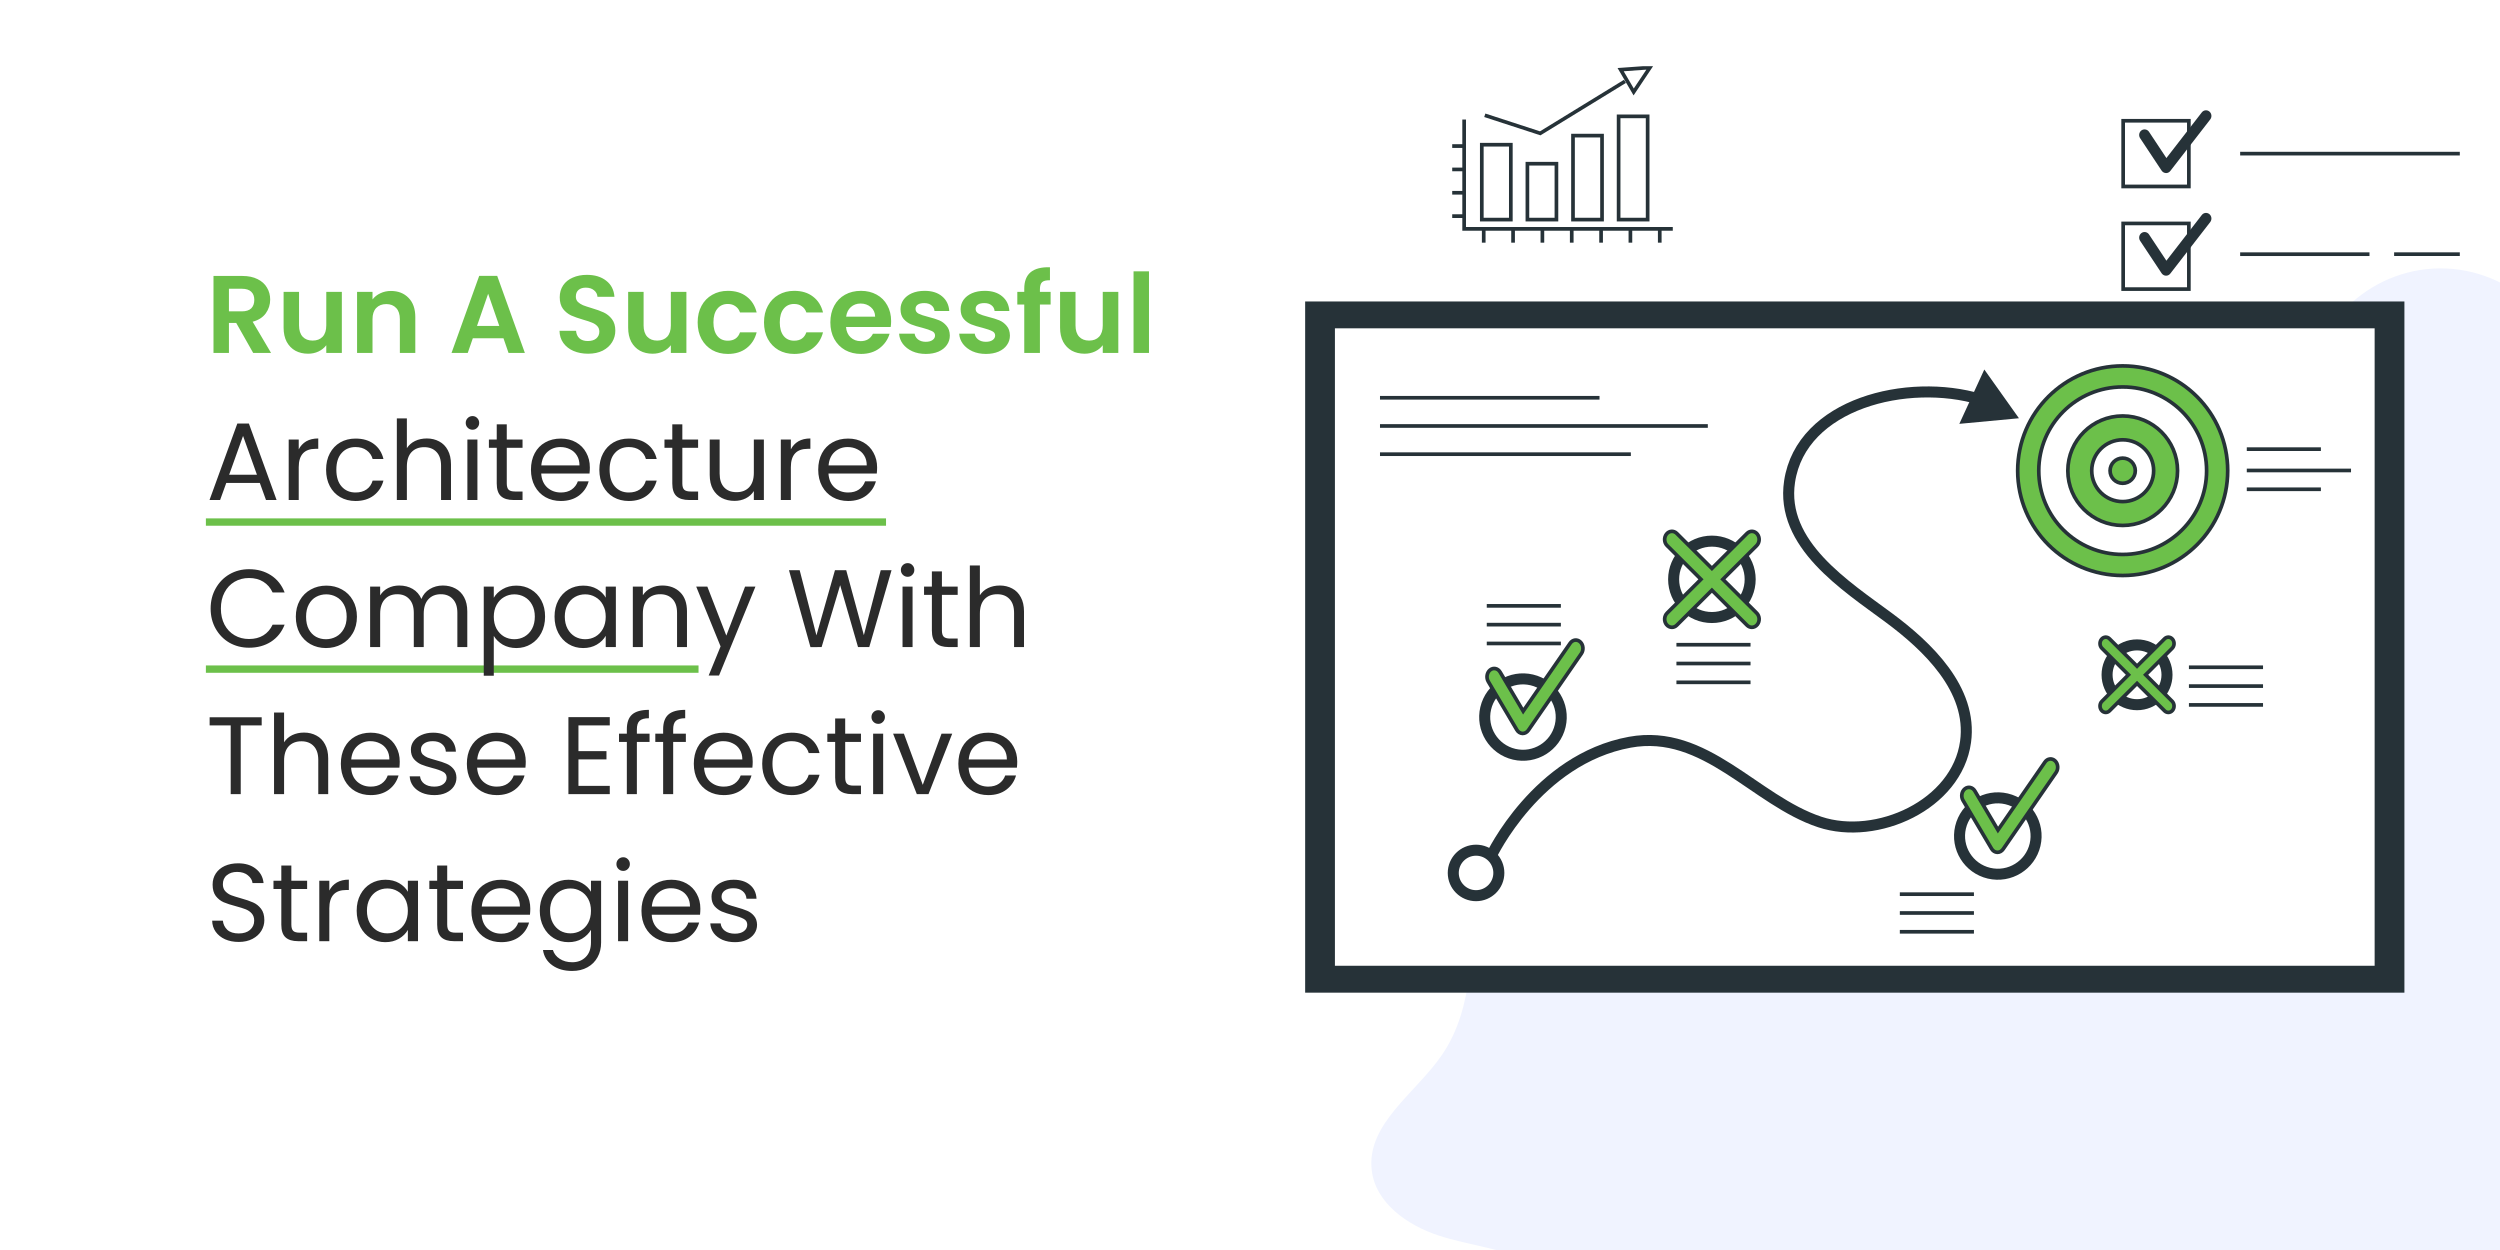
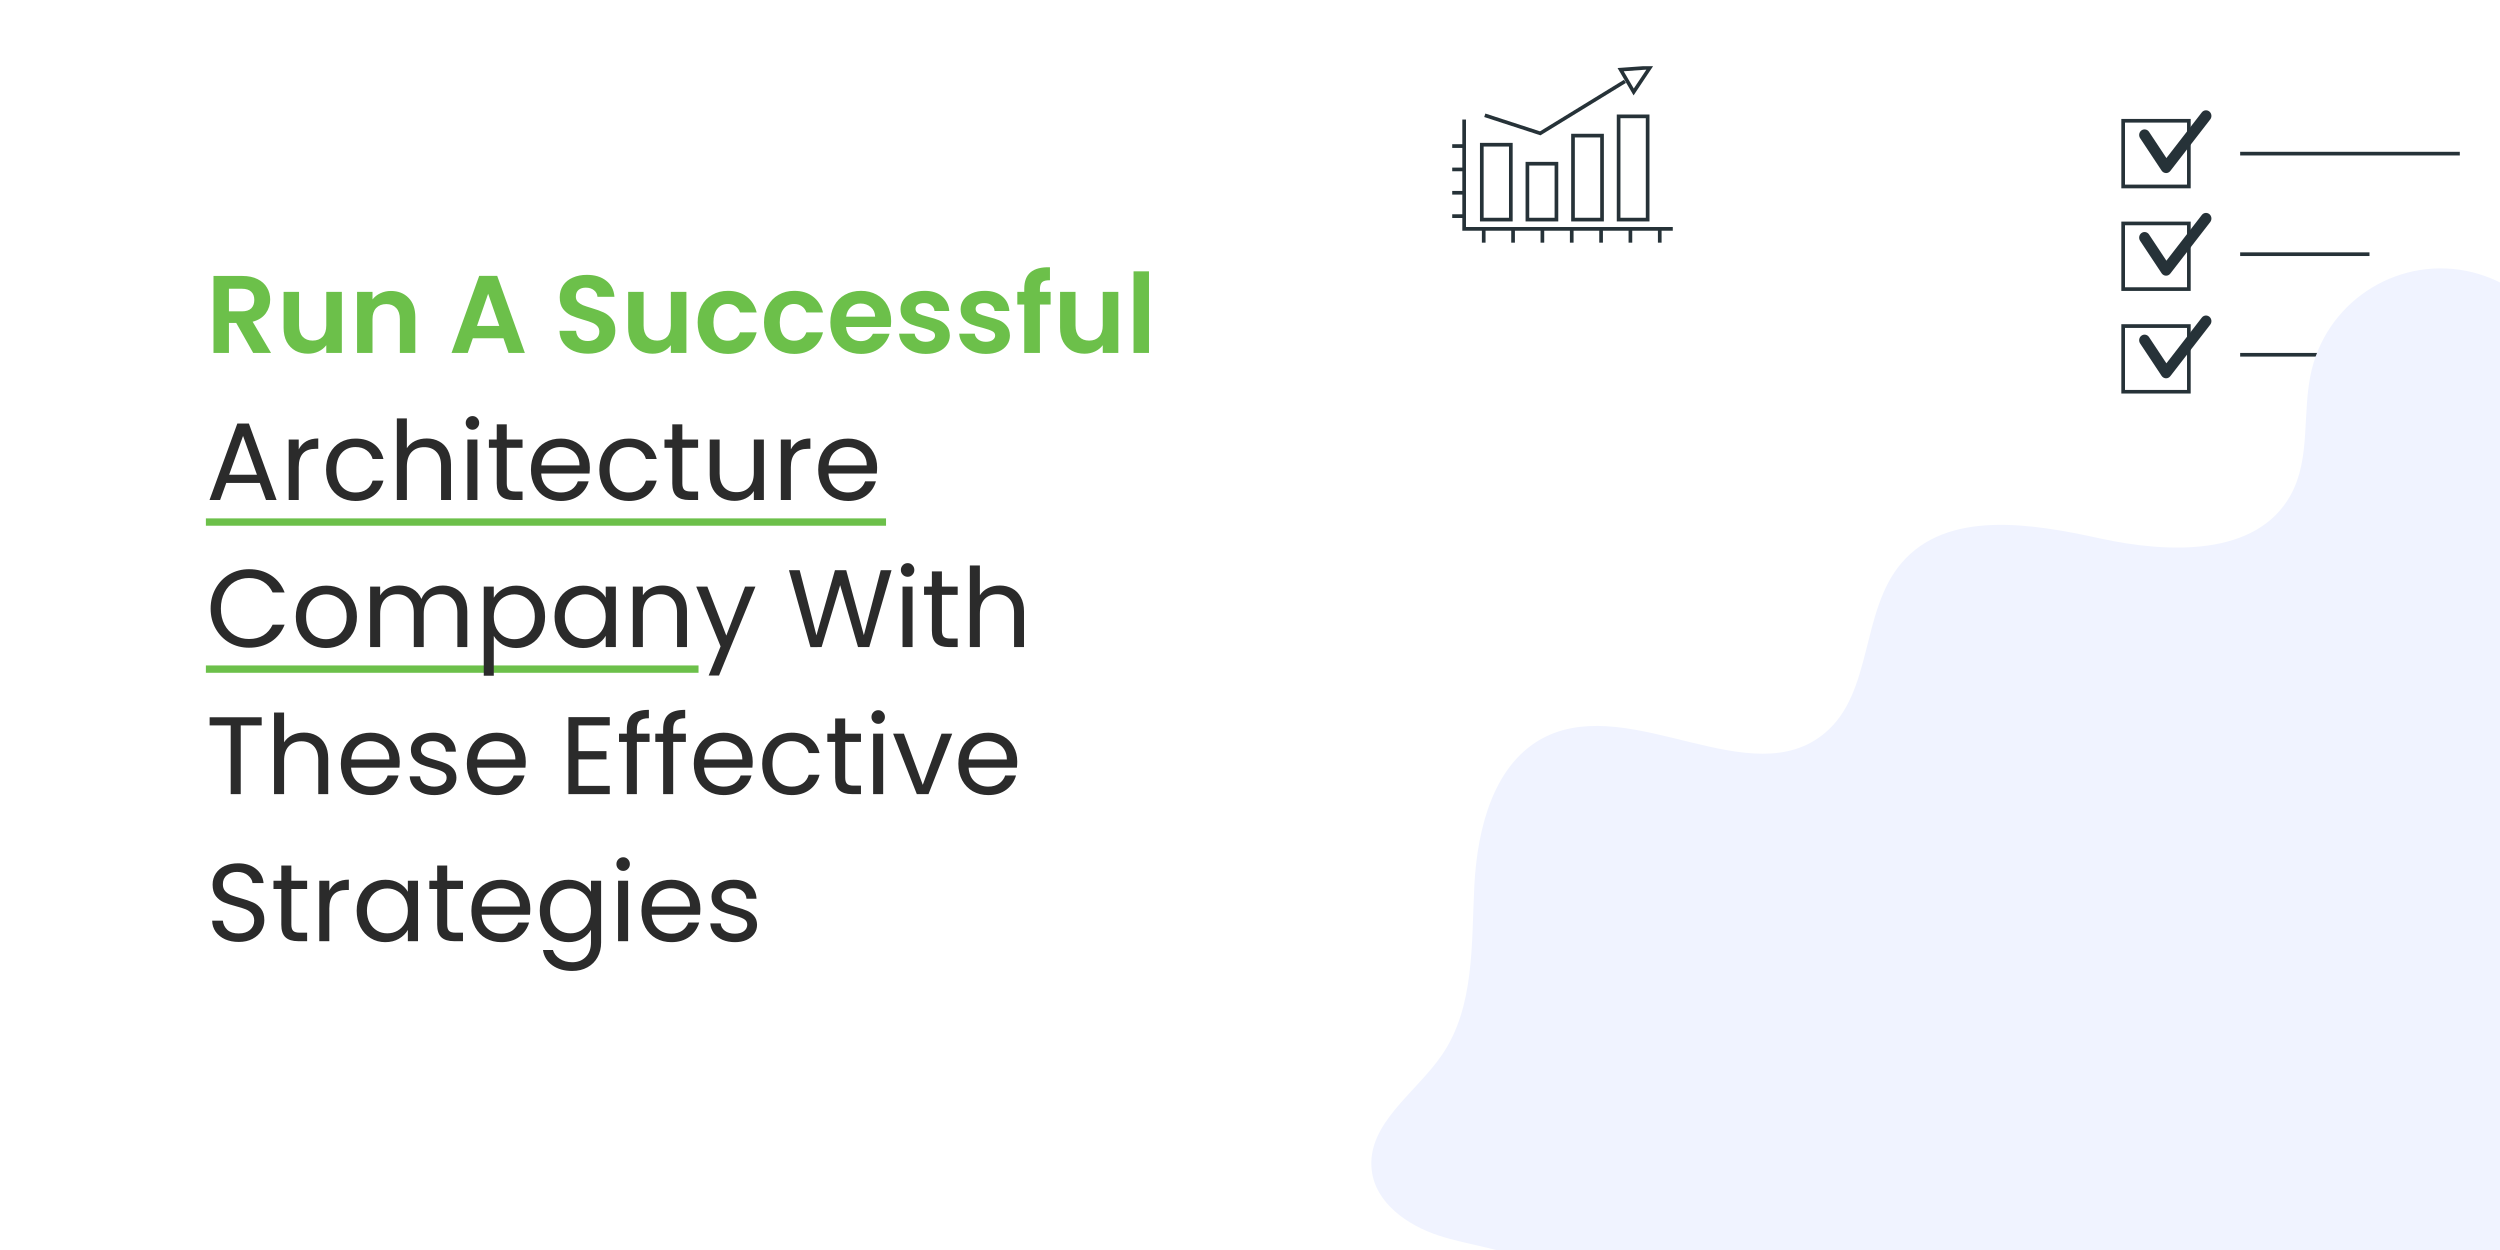
<svg xmlns="http://www.w3.org/2000/svg" width="680" height="340" viewBox="0 0 680 340" fill="none">
  <rect x="0" y="0" width="680" height="340" fill="#808080" stroke="none" />
  <g clip-path="url(#clip0_1043_371)">
    <rect width="680" height="340" fill="white" />
    <g clip-path="url(#clip1_1043_371)">
      <path d="M595.37 32.85H577.5V50.72H595.37V32.85Z" stroke="#263238" stroke-miterlimit="10" />
      <path d="M595.37 60.77H577.5V78.64H595.37V60.77Z" stroke="#263238" stroke-miterlimit="10" />
      <path d="M595.37 88.69H577.5V106.56H595.37V88.69Z" stroke="#263238" stroke-miterlimit="10" />
      <path d="M589.17 47.07C589.17 47.07 589.13 47.07 589.12 47.07C588.66 47.05 588.23 46.81 587.96 46.41L582.11 37.58C581.65 36.89 581.82 35.94 582.49 35.46C583.16 34.99 584.07 35.16 584.53 35.85L589.26 42.99L598.89 30.57C599.4 29.91 600.32 29.81 600.96 30.34C601.59 30.87 601.69 31.82 601.19 32.48L590.32 46.51C590.04 46.87 589.62 47.08 589.17 47.08V47.07Z" fill="#263238" />
      <path d="M589.17 74.99C589.17 74.99 589.13 74.99 589.12 74.99C588.66 74.97 588.23 74.73 587.96 74.33L582.11 65.5C581.65 64.81 581.82 63.86 582.49 63.38C583.16 62.9 584.07 63.08 584.53 63.77L589.26 70.91L598.89 58.48C599.4 57.82 600.32 57.72 600.96 58.25C601.59 58.78 601.69 59.73 601.19 60.39L590.32 74.42C590.04 74.78 589.62 74.99 589.17 74.99Z" fill="#263238" />
      <path d="M589.17 102.9C589.17 102.9 589.13 102.9 589.12 102.9C588.66 102.88 588.23 102.64 587.96 102.24L582.11 93.41C581.65 92.72 581.82 91.77 582.49 91.29C583.16 90.81 584.07 90.99 584.53 91.68L589.26 98.82L598.89 86.39C599.4 85.73 600.32 85.63 600.96 86.16C601.59 86.69 601.69 87.64 601.19 88.3L590.32 102.33C590.04 102.69 589.62 102.9 589.17 102.9Z" fill="#263238" />
      <path d="M609.32 41.79H669.07" stroke="#263238" stroke-miterlimit="10" />
-       <path d="M651.2 69.14H669.07" stroke="#263238" stroke-miterlimit="10" />
      <path d="M609.32 69.14H644.5" stroke="#263238" stroke-miterlimit="10" />
      <path d="M609.32 96.5H669.07" stroke="#263238" stroke-miterlimit="10" />
    </g>
    <line x1="56" y1="142" x2="241" y2="142" stroke="#6CC04A" stroke-width="2" />
    <line x1="56" y1="182" x2="190" y2="182" stroke="#6CC04A" stroke-width="2" />
    <path d="M68.87 96L64.25 87.84H62.27V96H58.07V75.06H65.93C67.55 75.06 68.93 75.35 70.07 75.93C71.21 76.49 72.06 77.26 72.62 78.24C73.2 79.2 73.49 80.28 73.49 81.48C73.49 82.86 73.09 84.11 72.29 85.23C71.49 86.33 70.3 87.09 68.72 87.51L73.73 96H68.87ZM62.27 84.69H65.78C66.92 84.69 67.77 84.42 68.33 83.88C68.89 83.32 69.17 82.55 69.17 81.57C69.17 80.61 68.89 79.87 68.33 79.35C67.77 78.81 66.92 78.54 65.78 78.54H62.27V84.69ZM92.979 79.38V96H88.749V93.9C88.209 94.62 87.499 95.19 86.619 95.61C85.759 96.01 84.819 96.21 83.799 96.21C82.499 96.21 81.349 95.94 80.349 95.4C79.349 94.84 78.559 94.03 77.979 92.97C77.419 91.89 77.139 90.61 77.139 89.13V79.38H81.339V88.53C81.339 89.85 81.669 90.87 82.329 91.59C82.989 92.29 83.889 92.64 85.029 92.64C86.189 92.64 87.099 92.29 87.759 91.59C88.419 90.87 88.749 89.85 88.749 88.53V79.38H92.979ZM106.333 79.14C108.313 79.14 109.913 79.77 111.133 81.03C112.353 82.27 112.963 84.01 112.963 86.25V96H108.763V86.82C108.763 85.5 108.433 84.49 107.773 83.79C107.113 83.07 106.213 82.71 105.073 82.71C103.913 82.71 102.993 83.07 102.313 83.79C101.653 84.49 101.323 85.5 101.323 86.82V96H97.123V79.38H101.323V81.45C101.883 80.73 102.593 80.17 103.453 79.77C104.333 79.35 105.293 79.14 106.333 79.14ZM136.945 92.01H128.605L127.225 96H122.815L130.345 75.03H135.235L142.765 96H138.325L136.945 92.01ZM135.805 88.65L132.775 79.89L129.745 88.65H135.805ZM159.958 96.21C158.498 96.21 157.178 95.96 155.998 95.46C154.838 94.96 153.918 94.24 153.238 93.3C152.558 92.36 152.208 91.25 152.188 89.97H156.688C156.748 90.83 157.048 91.51 157.588 92.01C158.148 92.51 158.908 92.76 159.868 92.76C160.848 92.76 161.618 92.53 162.178 92.07C162.738 91.59 163.018 90.97 163.018 90.21C163.018 89.59 162.828 89.08 162.448 88.68C162.068 88.28 161.588 87.97 161.008 87.75C160.448 87.51 159.668 87.25 158.668 86.97C157.308 86.57 156.198 86.18 155.338 85.8C154.498 85.4 153.768 84.81 153.148 84.03C152.548 83.23 152.248 82.17 152.248 80.85C152.248 79.61 152.558 78.53 153.178 77.61C153.798 76.69 154.668 75.99 155.788 75.51C156.908 75.01 158.188 74.76 159.628 74.76C161.788 74.76 163.538 75.29 164.878 76.35C166.238 77.39 166.988 78.85 167.128 80.73H162.508C162.468 80.01 162.158 79.42 161.578 78.96C161.018 78.48 160.268 78.24 159.328 78.24C158.508 78.24 157.848 78.45 157.348 78.87C156.868 79.29 156.628 79.9 156.628 80.7C156.628 81.26 156.808 81.73 157.168 82.11C157.548 82.47 158.008 82.77 158.548 83.01C159.108 83.23 159.888 83.49 160.888 83.79C162.248 84.19 163.358 84.59 164.218 84.99C165.078 85.39 165.818 85.99 166.438 86.79C167.058 87.59 167.368 88.64 167.368 89.94C167.368 91.06 167.078 92.1 166.498 93.06C165.918 94.02 165.068 94.79 163.948 95.37C162.828 95.93 161.498 96.21 159.958 96.21ZM186.699 79.38V96H182.469V93.9C181.929 94.62 181.219 95.19 180.339 95.61C179.479 96.01 178.539 96.21 177.519 96.21C176.219 96.21 175.069 95.94 174.069 95.4C173.069 94.84 172.279 94.03 171.699 92.97C171.139 91.89 170.859 90.61 170.859 89.13V79.38H175.059V88.53C175.059 89.85 175.389 90.87 176.049 91.59C176.709 92.29 177.609 92.64 178.749 92.64C179.909 92.64 180.819 92.29 181.479 91.59C182.139 90.87 182.469 89.85 182.469 88.53V79.38H186.699ZM189.763 87.69C189.763 85.97 190.113 84.47 190.813 83.19C191.513 81.89 192.483 80.89 193.723 80.19C194.963 79.47 196.383 79.11 197.983 79.11C200.043 79.11 201.743 79.63 203.083 80.67C204.443 81.69 205.353 83.13 205.813 84.99H201.283C201.043 84.27 200.633 83.71 200.053 83.31C199.493 82.89 198.793 82.68 197.953 82.68C196.753 82.68 195.803 83.12 195.103 84C194.403 84.86 194.053 86.09 194.053 87.69C194.053 89.27 194.403 90.5 195.103 91.38C195.803 92.24 196.753 92.67 197.953 92.67C199.653 92.67 200.763 91.91 201.283 90.39H205.813C205.353 92.19 204.443 93.62 203.083 94.68C201.723 95.74 200.023 96.27 197.983 96.27C196.383 96.27 194.963 95.92 193.723 95.22C192.483 94.5 191.513 93.5 190.813 92.22C190.113 90.92 189.763 89.41 189.763 87.69ZM207.81 87.69C207.81 85.97 208.16 84.47 208.86 83.19C209.56 81.89 210.53 80.89 211.77 80.19C213.01 79.47 214.43 79.11 216.03 79.11C218.09 79.11 219.79 79.63 221.13 80.67C222.49 81.69 223.4 83.13 223.86 84.99H219.33C219.09 84.27 218.68 83.71 218.1 83.31C217.54 82.89 216.84 82.68 216 82.68C214.8 82.68 213.85 83.12 213.15 84C212.45 84.86 212.1 86.09 212.1 87.69C212.1 89.27 212.45 90.5 213.15 91.38C213.85 92.24 214.8 92.67 216 92.67C217.7 92.67 218.81 91.91 219.33 90.39H223.86C223.4 92.19 222.49 93.62 221.13 94.68C219.77 95.74 218.07 96.27 216.03 96.27C214.43 96.27 213.01 95.92 211.77 95.22C210.53 94.5 209.56 93.5 208.86 92.22C208.16 90.92 207.81 89.41 207.81 87.69ZM242.387 87.33C242.387 87.93 242.347 88.47 242.267 88.95H230.117C230.217 90.15 230.637 91.09 231.377 91.77C232.117 92.45 233.027 92.79 234.107 92.79C235.667 92.79 236.777 92.12 237.437 90.78H241.967C241.487 92.38 240.567 93.7 239.207 94.74C237.847 95.76 236.177 96.27 234.197 96.27C232.597 96.27 231.157 95.92 229.877 95.22C228.617 94.5 227.627 93.49 226.907 92.19C226.207 90.89 225.857 89.39 225.857 87.69C225.857 85.97 226.207 84.46 226.907 83.16C227.607 81.86 228.587 80.86 229.847 80.16C231.107 79.46 232.557 79.11 234.197 79.11C235.777 79.11 237.187 79.45 238.427 80.13C239.687 80.81 240.657 81.78 241.337 83.04C242.037 84.28 242.387 85.71 242.387 87.33ZM238.037 86.13C238.017 85.05 237.627 84.19 236.867 83.55C236.107 82.89 235.177 82.56 234.077 82.56C233.037 82.56 232.157 82.88 231.437 83.52C230.737 84.14 230.307 85.01 230.147 86.13H238.037ZM251.813 96.27C250.453 96.27 249.233 96.03 248.153 95.55C247.073 95.05 246.213 94.38 245.573 93.54C244.953 92.7 244.613 91.77 244.553 90.75H248.783C248.863 91.39 249.173 91.92 249.713 92.34C250.273 92.76 250.963 92.97 251.783 92.97C252.583 92.97 253.203 92.81 253.643 92.49C254.103 92.17 254.333 91.76 254.333 91.26C254.333 90.72 254.053 90.32 253.493 90.06C252.953 89.78 252.083 89.48 250.883 89.16C249.643 88.86 248.623 88.55 247.823 88.23C247.043 87.91 246.363 87.42 245.783 86.76C245.223 86.1 244.943 85.21 244.943 84.09C244.943 83.17 245.203 82.33 245.723 81.57C246.263 80.81 247.023 80.21 248.003 79.77C249.003 79.33 250.173 79.11 251.513 79.11C253.493 79.11 255.073 79.61 256.253 80.61C257.433 81.59 258.083 82.92 258.203 84.6H254.183C254.123 83.94 253.843 83.42 253.343 83.04C252.863 82.64 252.213 82.44 251.393 82.44C250.633 82.44 250.043 82.58 249.623 82.86C249.223 83.14 249.023 83.53 249.023 84.03C249.023 84.59 249.303 85.02 249.863 85.32C250.423 85.6 251.293 85.89 252.473 86.19C253.673 86.49 254.663 86.8 255.443 87.12C256.223 87.44 256.893 87.94 257.453 88.62C258.033 89.28 258.333 90.16 258.353 91.26C258.353 92.22 258.083 93.08 257.543 93.84C257.023 94.6 256.263 95.2 255.263 95.64C254.283 96.06 253.133 96.27 251.813 96.27ZM268.16 96.27C266.8 96.27 265.58 96.03 264.5 95.55C263.42 95.05 262.56 94.38 261.92 93.54C261.3 92.7 260.96 91.77 260.9 90.75H265.13C265.21 91.39 265.52 91.92 266.06 92.34C266.62 92.76 267.31 92.97 268.13 92.97C268.93 92.97 269.55 92.81 269.99 92.49C270.45 92.17 270.68 91.76 270.68 91.26C270.68 90.72 270.4 90.32 269.84 90.06C269.3 89.78 268.43 89.48 267.23 89.16C265.99 88.86 264.97 88.55 264.17 88.23C263.39 87.91 262.71 87.42 262.13 86.76C261.57 86.1 261.29 85.21 261.29 84.09C261.29 83.17 261.55 82.33 262.07 81.57C262.61 80.81 263.37 80.21 264.35 79.77C265.35 79.33 266.52 79.11 267.86 79.11C269.84 79.11 271.42 79.61 272.6 80.61C273.78 81.59 274.43 82.92 274.55 84.6H270.53C270.47 83.94 270.19 83.42 269.69 83.04C269.21 82.64 268.56 82.44 267.74 82.44C266.98 82.44 266.39 82.58 265.97 82.86C265.57 83.14 265.37 83.53 265.37 84.03C265.37 84.59 265.65 85.02 266.21 85.32C266.77 85.6 267.64 85.89 268.82 86.19C270.02 86.49 271.01 86.8 271.79 87.12C272.57 87.44 273.24 87.94 273.8 88.62C274.38 89.28 274.68 90.16 274.7 91.26C274.7 92.22 274.43 93.08 273.89 93.84C273.37 94.6 272.61 95.2 271.61 95.64C270.63 96.06 269.48 96.27 268.16 96.27ZM285.768 82.83H282.858V96H278.598V82.83H276.708V79.38H278.598V78.54C278.598 76.5 279.178 75 280.338 74.04C281.498 73.08 283.248 72.63 285.588 72.69V76.23C284.568 76.21 283.858 76.38 283.458 76.74C283.058 77.1 282.858 77.75 282.858 78.69V79.38H285.768V82.83ZM304.18 79.38V96H299.95V93.9C299.41 94.62 298.7 95.19 297.82 95.61C296.96 96.01 296.02 96.21 295 96.21C293.7 96.21 292.55 95.94 291.55 95.4C290.55 94.84 289.76 94.03 289.18 92.97C288.62 91.89 288.34 90.61 288.34 89.13V79.38H292.54V88.53C292.54 89.85 292.87 90.87 293.53 91.59C294.19 92.29 295.09 92.64 296.23 92.64C297.39 92.64 298.3 92.29 298.96 91.59C299.62 90.87 299.95 89.85 299.95 88.53V79.38H304.18ZM312.524 73.8V96H308.324V73.8H312.524Z" fill="#6CC04A" />
    <path d="M70.67 131.35H61.55L59.87 136H56.99L64.55 115.21H67.7L75.23 136H72.35L70.67 131.35ZM69.89 129.13L66.11 118.57L62.33 129.13H69.89ZM81.255 122.23C81.735 121.29 82.415 120.56 83.295 120.04C84.195 119.52 85.285 119.26 86.565 119.26V122.08H85.845C82.785 122.08 81.255 123.74 81.255 127.06V136H78.525V119.56H81.255V122.23ZM88.696 127.75C88.696 126.05 89.036 124.57 89.716 123.31C90.396 122.03 91.336 121.04 92.536 120.34C93.756 119.64 95.146 119.29 96.706 119.29C98.726 119.29 100.386 119.78 101.686 120.76C103.006 121.74 103.876 123.1 104.296 124.84H101.356C101.076 123.84 100.526 123.05 99.706 122.47C98.906 121.89 97.906 121.6 96.706 121.6C95.146 121.6 93.886 122.14 92.926 123.22C91.966 124.28 91.486 125.79 91.486 127.75C91.486 129.73 91.966 131.26 92.926 132.34C93.886 133.42 95.146 133.96 96.706 133.96C97.906 133.96 98.906 133.68 99.706 133.12C100.506 132.56 101.056 131.76 101.356 130.72H104.296C103.856 132.4 102.976 133.75 101.656 134.77C100.336 135.77 98.686 136.27 96.706 136.27C95.146 136.27 93.756 135.92 92.536 135.22C91.336 134.52 90.396 133.53 89.716 132.25C89.036 130.97 88.696 129.47 88.696 127.75ZM116.099 119.26C117.339 119.26 118.459 119.53 119.459 120.07C120.459 120.59 121.239 121.38 121.799 122.44C122.379 123.5 122.669 124.79 122.669 126.31V136H119.969V126.7C119.969 125.06 119.559 123.81 118.739 122.95C117.919 122.07 116.799 121.63 115.379 121.63C113.939 121.63 112.789 122.08 111.929 122.98C111.089 123.88 110.669 125.19 110.669 126.91V136H107.939V113.8H110.669V121.9C111.209 121.06 111.949 120.41 112.889 119.95C113.849 119.49 114.919 119.26 116.099 119.26ZM128.538 116.89C128.018 116.89 127.578 116.71 127.218 116.35C126.858 115.99 126.678 115.55 126.678 115.03C126.678 114.51 126.858 114.07 127.218 113.71C127.578 113.35 128.018 113.17 128.538 113.17C129.038 113.17 129.458 113.35 129.798 113.71C130.158 114.07 130.338 114.51 130.338 115.03C130.338 115.55 130.158 115.99 129.798 116.35C129.458 116.71 129.038 116.89 128.538 116.89ZM129.858 119.56V136H127.128V119.56H129.858ZM137.841 121.81V131.5C137.841 132.3 138.011 132.87 138.351 133.21C138.691 133.53 139.281 133.69 140.121 133.69H142.131V136H139.671C138.151 136 137.011 135.65 136.251 134.95C135.491 134.25 135.111 133.1 135.111 131.5V121.81H132.981V119.56H135.111V115.42H137.841V119.56H142.131V121.81H137.841ZM160.439 127.15C160.439 127.67 160.409 128.22 160.349 128.8H147.209C147.309 130.42 147.859 131.69 148.859 132.61C149.879 133.51 151.109 133.96 152.549 133.96C153.729 133.96 154.709 133.69 155.489 133.15C156.289 132.59 156.849 131.85 157.169 130.93H160.109C159.669 132.51 158.789 133.8 157.469 134.8C156.149 135.78 154.509 136.27 152.549 136.27C150.989 136.27 149.589 135.92 148.349 135.22C147.129 134.52 146.169 133.53 145.469 132.25C144.769 130.95 144.419 129.45 144.419 127.75C144.419 126.05 144.759 124.56 145.439 123.28C146.119 122 147.069 121.02 148.289 120.34C149.529 119.64 150.949 119.29 152.549 119.29C154.109 119.29 155.489 119.63 156.689 120.31C157.889 120.99 158.809 121.93 159.449 123.13C160.109 124.31 160.439 125.65 160.439 127.15ZM157.619 126.58C157.619 125.54 157.389 124.65 156.929 123.91C156.469 123.15 155.839 122.58 155.039 122.2C154.259 121.8 153.389 121.6 152.429 121.6C151.049 121.6 149.869 122.04 148.889 122.92C147.929 123.8 147.379 125.02 147.239 126.58H157.619ZM163.022 127.75C163.022 126.05 163.362 124.57 164.042 123.31C164.722 122.03 165.662 121.04 166.862 120.34C168.082 119.64 169.472 119.29 171.032 119.29C173.052 119.29 174.712 119.78 176.012 120.76C177.332 121.74 178.202 123.1 178.622 124.84H175.682C175.402 123.84 174.852 123.05 174.032 122.47C173.232 121.89 172.232 121.6 171.032 121.6C169.472 121.6 168.212 122.14 167.252 123.22C166.292 124.28 165.812 125.79 165.812 127.75C165.812 129.73 166.292 131.26 167.252 132.34C168.212 133.42 169.472 133.96 171.032 133.96C172.232 133.96 173.232 133.68 174.032 133.12C174.832 132.56 175.382 131.76 175.682 130.72H178.622C178.182 132.4 177.302 133.75 175.982 134.77C174.662 135.77 173.012 136.27 171.032 136.27C169.472 136.27 168.082 135.92 166.862 135.22C165.662 134.52 164.722 133.53 164.042 132.25C163.362 130.97 163.022 129.47 163.022 127.75ZM185.595 121.81V131.5C185.595 132.3 185.765 132.87 186.105 133.21C186.445 133.53 187.035 133.69 187.875 133.69H189.885V136H187.425C185.905 136 184.765 135.65 184.005 134.95C183.245 134.25 182.865 133.1 182.865 131.5V121.81H180.735V119.56H182.865V115.42H185.595V119.56H189.885V121.81H185.595ZM207.773 119.56V136H205.043V133.57C204.523 134.41 203.793 135.07 202.853 135.55C201.933 136.01 200.913 136.24 199.793 136.24C198.513 136.24 197.363 135.98 196.343 135.46C195.323 134.92 194.513 134.12 193.913 133.06C193.333 132 193.043 130.71 193.043 129.19V119.56H195.743V128.83C195.743 130.45 196.153 131.7 196.973 132.58C197.793 133.44 198.913 133.87 200.333 133.87C201.793 133.87 202.943 133.42 203.783 132.52C204.623 131.62 205.043 130.31 205.043 128.59V119.56H207.773ZM215.112 122.23C215.592 121.29 216.272 120.56 217.152 120.04C218.052 119.52 219.142 119.26 220.422 119.26V122.08H219.702C216.642 122.08 215.112 123.74 215.112 127.06V136H212.382V119.56H215.112V122.23ZM238.574 127.15C238.574 127.67 238.544 128.22 238.484 128.8H225.344C225.444 130.42 225.994 131.69 226.994 132.61C228.014 133.51 229.244 133.96 230.684 133.96C231.864 133.96 232.844 133.69 233.624 133.15C234.424 132.59 234.984 131.85 235.304 130.93H238.244C237.804 132.51 236.924 133.8 235.604 134.8C234.284 135.78 232.644 136.27 230.684 136.27C229.124 136.27 227.724 135.92 226.484 135.22C225.264 134.52 224.304 133.53 223.604 132.25C222.904 130.95 222.554 129.45 222.554 127.75C222.554 126.05 222.894 124.56 223.574 123.28C224.254 122 225.204 121.02 226.424 120.34C227.664 119.64 229.084 119.29 230.684 119.29C232.244 119.29 233.624 119.63 234.824 120.31C236.024 120.99 236.944 121.93 237.584 123.13C238.244 124.31 238.574 125.65 238.574 127.15ZM235.754 126.58C235.754 125.54 235.524 124.65 235.064 123.91C234.604 123.15 233.974 122.58 233.174 122.2C232.394 121.8 231.524 121.6 230.564 121.6C229.184 121.6 228.004 122.04 227.024 122.92C226.064 123.8 225.514 125.02 225.374 126.58H235.754ZM57.29 165.53C57.29 163.49 57.75 161.66 58.67 160.04C59.59 158.4 60.84 157.12 62.42 156.2C64.02 155.28 65.79 154.82 67.73 154.82C70.01 154.82 72 155.37 73.7 156.47C75.4 157.57 76.64 159.13 77.42 161.15H74.15C73.57 159.89 72.73 158.92 71.63 158.24C70.55 157.56 69.25 157.22 67.73 157.22C66.27 157.22 64.96 157.56 63.8 158.24C62.64 158.92 61.73 159.89 61.07 161.15C60.41 162.39 60.08 163.85 60.08 165.53C60.08 167.19 60.41 168.65 61.07 169.91C61.73 171.15 62.64 172.11 63.8 172.79C64.96 173.47 66.27 173.81 67.73 173.81C69.25 173.81 70.55 173.48 71.63 172.82C72.73 172.14 73.57 171.17 74.15 169.91H77.42C76.64 171.91 75.4 173.46 73.7 174.56C72 175.64 70.01 176.18 67.73 176.18C65.79 176.18 64.02 175.73 62.42 174.83C60.84 173.91 59.59 172.64 58.67 171.02C57.75 169.4 57.29 167.57 57.29 165.53ZM88.654 176.27C87.114 176.27 85.714 175.92 84.454 175.22C83.214 174.52 82.234 173.53 81.514 172.25C80.814 170.95 80.464 169.45 80.464 167.75C80.464 166.07 80.824 164.59 81.544 163.31C82.284 162.01 83.284 161.02 84.544 160.34C85.804 159.64 87.214 159.29 88.774 159.29C90.334 159.29 91.744 159.64 93.004 160.34C94.264 161.02 95.254 162 95.974 163.28C96.714 164.56 97.084 166.05 97.084 167.75C97.084 169.45 96.704 170.95 95.944 172.25C95.204 173.53 94.194 174.52 92.914 175.22C91.634 175.92 90.214 176.27 88.654 176.27ZM88.654 173.87C89.634 173.87 90.554 173.64 91.414 173.18C92.274 172.72 92.964 172.03 93.484 171.11C94.024 170.19 94.294 169.07 94.294 167.75C94.294 166.43 94.034 165.31 93.514 164.39C92.994 163.47 92.314 162.79 91.474 162.35C90.634 161.89 89.724 161.66 88.744 161.66C87.744 161.66 86.824 161.89 85.984 162.35C85.164 162.79 84.504 163.47 84.004 164.39C83.504 165.31 83.254 166.43 83.254 167.75C83.254 169.09 83.494 170.22 83.974 171.14C84.474 172.06 85.134 172.75 85.954 173.21C86.774 173.65 87.674 173.87 88.654 173.87ZM120.443 159.26C121.723 159.26 122.863 159.53 123.863 160.07C124.863 160.59 125.653 161.38 126.233 162.44C126.813 163.5 127.103 164.79 127.103 166.31V176H124.403V166.7C124.403 165.06 123.993 163.81 123.173 162.95C122.373 162.07 121.283 161.63 119.903 161.63C118.483 161.63 117.353 162.09 116.513 163.01C115.673 163.91 115.253 165.22 115.253 166.94V176H112.553V166.7C112.553 165.06 112.143 163.81 111.323 162.95C110.523 162.07 109.433 161.63 108.053 161.63C106.633 161.63 105.503 162.09 104.663 163.01C103.823 163.91 103.403 165.22 103.403 166.94V176H100.673V159.56H103.403V161.93C103.943 161.07 104.663 160.41 105.563 159.95C106.483 159.49 107.493 159.26 108.593 159.26C109.973 159.26 111.193 159.57 112.253 160.19C113.313 160.81 114.103 161.72 114.623 162.92C115.083 161.76 115.843 160.86 116.903 160.22C117.963 159.58 119.143 159.26 120.443 159.26ZM134.311 162.59C134.851 161.65 135.651 160.87 136.711 160.25C137.791 159.61 139.041 159.29 140.461 159.29C141.921 159.29 143.241 159.64 144.421 160.34C145.621 161.04 146.561 162.03 147.241 163.31C147.921 164.57 148.261 166.04 148.261 167.72C148.261 169.38 147.921 170.86 147.241 172.16C146.561 173.46 145.621 174.47 144.421 175.19C143.241 175.91 141.921 176.27 140.461 176.27C139.061 176.27 137.821 175.96 136.741 175.34C135.681 174.7 134.871 173.91 134.311 172.97V183.8H131.581V159.56H134.311V162.59ZM145.471 167.72C145.471 166.48 145.221 165.4 144.721 164.48C144.221 163.56 143.541 162.86 142.681 162.38C141.841 161.9 140.911 161.66 139.891 161.66C138.891 161.66 137.961 161.91 137.101 162.41C136.261 162.89 135.581 163.6 135.061 164.54C134.561 165.46 134.311 166.53 134.311 167.75C134.311 168.99 134.561 170.08 135.061 171.02C135.581 171.94 136.261 172.65 137.101 173.15C137.961 173.63 138.891 173.87 139.891 173.87C140.911 173.87 141.841 173.63 142.681 173.15C143.541 172.65 144.221 171.94 144.721 171.02C145.221 170.08 145.471 168.98 145.471 167.72ZM150.835 167.72C150.835 166.04 151.175 164.57 151.855 163.31C152.535 162.03 153.465 161.04 154.645 160.34C155.845 159.64 157.175 159.29 158.635 159.29C160.075 159.29 161.325 159.6 162.385 160.22C163.445 160.84 164.235 161.62 164.755 162.56V159.56H167.515V176H164.755V172.94C164.215 173.9 163.405 174.7 162.325 175.34C161.265 175.96 160.025 176.27 158.605 176.27C157.145 176.27 155.825 175.91 154.645 175.19C153.465 174.47 152.535 173.46 151.855 172.16C151.175 170.86 150.835 169.38 150.835 167.72ZM164.755 167.75C164.755 166.51 164.505 165.43 164.005 164.51C163.505 163.59 162.825 162.89 161.965 162.41C161.125 161.91 160.195 161.66 159.175 161.66C158.155 161.66 157.225 161.9 156.385 162.38C155.545 162.86 154.875 163.56 154.375 164.48C153.875 165.4 153.625 166.48 153.625 167.72C153.625 168.98 153.875 170.08 154.375 171.02C154.875 171.94 155.545 172.65 156.385 173.15C157.225 173.63 158.155 173.87 159.175 173.87C160.195 173.87 161.125 173.63 161.965 173.15C162.825 172.65 163.505 171.94 164.005 171.02C164.505 170.08 164.755 168.99 164.755 167.75ZM180.138 159.26C182.138 159.26 183.758 159.87 184.998 161.09C186.238 162.29 186.858 164.03 186.858 166.31V176H184.158V166.7C184.158 165.06 183.748 163.81 182.928 162.95C182.108 162.07 180.988 161.63 179.568 161.63C178.128 161.63 176.978 162.08 176.118 162.98C175.278 163.88 174.858 165.19 174.858 166.91V176H172.128V159.56H174.858V161.9C175.398 161.06 176.128 160.41 177.048 159.95C177.988 159.49 179.018 159.26 180.138 159.26ZM205.478 159.56L195.578 183.74H192.758L195.998 175.82L189.368 159.56H192.398L197.558 172.88L202.658 159.56H205.478ZM242.5 155.09L236.44 176H233.38L228.52 159.17L223.48 176L220.45 176.03L214.6 155.09H217.51L222.07 172.82L227.11 155.09H230.17L234.97 172.76L239.56 155.09H242.5ZM246.898 156.89C246.378 156.89 245.938 156.71 245.578 156.35C245.218 155.99 245.038 155.55 245.038 155.03C245.038 154.51 245.218 154.07 245.578 153.71C245.938 153.35 246.378 153.17 246.898 153.17C247.398 153.17 247.818 153.35 248.158 153.71C248.518 154.07 248.698 154.51 248.698 155.03C248.698 155.55 248.518 155.99 248.158 156.35C247.818 156.71 247.398 156.89 246.898 156.89ZM248.218 159.56V176H245.488V159.56H248.218ZM256.201 161.81V171.5C256.201 172.3 256.371 172.87 256.711 173.21C257.051 173.53 257.641 173.69 258.481 173.69H260.491V176H258.031C256.511 176 255.371 175.65 254.611 174.95C253.851 174.25 253.471 173.1 253.471 171.5V161.81H251.341V159.56H253.471V155.42H256.201V159.56H260.491V161.81H256.201ZM271.958 159.26C273.198 159.26 274.318 159.53 275.318 160.07C276.318 160.59 277.098 161.38 277.658 162.44C278.238 163.5 278.528 164.79 278.528 166.31V176H275.828V166.7C275.828 165.06 275.418 163.81 274.598 162.95C273.778 162.07 272.658 161.63 271.238 161.63C269.798 161.63 268.648 162.08 267.788 162.98C266.948 163.88 266.528 165.19 266.528 166.91V176H263.798V153.8H266.528V161.9C267.068 161.06 267.808 160.41 268.748 159.95C269.708 159.49 270.778 159.26 271.958 159.26ZM71.18 195.09V197.31H65.48V216H62.75V197.31H57.02V195.09H71.18ZM82.701 199.26C83.941 199.26 85.061 199.53 86.061 200.07C87.061 200.59 87.841 201.38 88.4 202.44C88.981 203.5 89.27 204.79 89.27 206.31V216H86.57V206.7C86.57 205.06 86.16 203.81 85.341 202.95C84.52 202.07 83.4 201.63 81.981 201.63C80.54 201.63 79.391 202.08 78.531 202.98C77.691 203.88 77.27 205.19 77.27 206.91V216H74.54V193.8H77.27V201.9C77.811 201.06 78.55 200.41 79.49 199.95C80.451 199.49 81.52 199.26 82.701 199.26ZM108.73 207.15C108.73 207.67 108.7 208.22 108.64 208.8H95.5C95.6 210.42 96.15 211.69 97.15 212.61C98.17 213.51 99.4 213.96 100.84 213.96C102.02 213.96 103 213.69 103.78 213.15C104.58 212.59 105.14 211.85 105.46 210.93H108.4C107.96 212.51 107.08 213.8 105.76 214.8C104.44 215.78 102.8 216.27 100.84 216.27C99.28 216.27 97.88 215.92 96.64 215.22C95.42 214.52 94.46 213.53 93.76 212.25C93.06 210.95 92.71 209.45 92.71 207.75C92.71 206.05 93.05 204.56 93.73 203.28C94.41 202 95.36 201.02 96.58 200.34C97.82 199.64 99.24 199.29 100.84 199.29C102.4 199.29 103.78 199.63 104.98 200.31C106.18 200.99 107.1 201.93 107.74 203.13C108.4 204.31 108.73 205.65 108.73 207.15ZM105.91 206.58C105.91 205.54 105.68 204.65 105.22 203.91C104.76 203.15 104.13 202.58 103.33 202.2C102.55 201.8 101.68 201.6 100.72 201.6C99.34 201.6 98.16 202.04 97.18 202.92C96.22 203.8 95.67 205.02 95.53 206.58H105.91ZM118.153 216.27C116.893 216.27 115.763 216.06 114.763 215.64C113.763 215.2 112.973 214.6 112.393 213.84C111.813 213.06 111.493 212.17 111.433 211.17H114.253C114.333 211.99 114.713 212.66 115.393 213.18C116.093 213.7 117.003 213.96 118.123 213.96C119.163 213.96 119.983 213.73 120.583 213.27C121.183 212.81 121.483 212.23 121.483 211.53C121.483 210.81 121.163 210.28 120.523 209.94C119.883 209.58 118.893 209.23 117.553 208.89C116.333 208.57 115.333 208.25 114.553 207.93C113.793 207.59 113.133 207.1 112.573 206.46C112.033 205.8 111.763 204.94 111.763 203.88C111.763 203.04 112.013 202.27 112.513 201.57C113.013 200.87 113.723 200.32 114.643 199.92C115.563 199.5 116.613 199.29 117.793 199.29C119.613 199.29 121.083 199.75 122.203 200.67C123.323 201.59 123.923 202.85 124.003 204.45H121.273C121.213 203.59 120.863 202.9 120.223 202.38C119.603 201.86 118.763 201.6 117.703 201.6C116.723 201.6 115.943 201.81 115.363 202.23C114.783 202.65 114.493 203.2 114.493 203.88C114.493 204.42 114.663 204.87 115.003 205.23C115.363 205.57 115.803 205.85 116.323 206.07C116.863 206.27 117.603 206.5 118.543 206.76C119.723 207.08 120.683 207.4 121.423 207.72C122.163 208.02 122.793 208.48 123.313 209.1C123.853 209.72 124.133 210.53 124.153 211.53C124.153 212.43 123.903 213.24 123.403 213.96C122.903 214.68 122.193 215.25 121.273 215.67C120.373 216.07 119.333 216.27 118.153 216.27ZM143.007 207.15C143.007 207.67 142.977 208.22 142.917 208.8H129.777C129.877 210.42 130.427 211.69 131.427 212.61C132.447 213.51 133.677 213.96 135.117 213.96C136.297 213.96 137.277 213.69 138.057 213.15C138.857 212.59 139.417 211.85 139.737 210.93H142.677C142.237 212.51 141.357 213.8 140.037 214.8C138.717 215.78 137.077 216.27 135.117 216.27C133.557 216.27 132.157 215.92 130.917 215.22C129.697 214.52 128.737 213.53 128.037 212.25C127.337 210.95 126.987 209.45 126.987 207.75C126.987 206.05 127.327 204.56 128.007 203.28C128.687 202 129.637 201.02 130.857 200.34C132.097 199.64 133.517 199.29 135.117 199.29C136.677 199.29 138.057 199.63 139.257 200.31C140.457 200.99 141.377 201.93 142.017 203.13C142.677 204.31 143.007 205.65 143.007 207.15ZM140.187 206.58C140.187 205.54 139.957 204.65 139.497 203.91C139.037 203.15 138.407 202.58 137.607 202.2C136.827 201.8 135.957 201.6 134.997 201.6C133.617 201.6 132.437 202.04 131.457 202.92C130.497 203.8 129.947 205.02 129.807 206.58H140.187ZM157.339 197.31V204.3H164.959V206.55H157.339V213.75H165.859V216H154.609V195.06H165.859V197.31H157.339ZM176.68 201.81H173.23V216H170.5V201.81H168.37V199.56H170.5V198.39C170.5 196.55 170.97 195.21 171.91 194.37C172.87 193.51 174.4 193.08 176.5 193.08V195.36C175.3 195.36 174.45 195.6 173.95 196.08C173.47 196.54 173.23 197.31 173.23 198.39V199.56H176.68V201.81ZM186.553 201.81H183.103V216H180.373V201.81H178.243V199.56H180.373V198.39C180.373 196.55 180.843 195.21 181.783 194.37C182.743 193.51 184.273 193.08 186.373 193.08V195.36C185.173 195.36 184.323 195.6 183.823 196.08C183.343 196.54 183.103 197.31 183.103 198.39V199.56H186.553V201.81ZM204.736 207.15C204.736 207.67 204.706 208.22 204.646 208.8H191.506C191.606 210.42 192.156 211.69 193.156 212.61C194.176 213.51 195.406 213.96 196.846 213.96C198.026 213.96 199.006 213.69 199.786 213.15C200.586 212.59 201.146 211.85 201.466 210.93H204.406C203.966 212.51 203.086 213.8 201.766 214.8C200.446 215.78 198.806 216.27 196.846 216.27C195.286 216.27 193.886 215.92 192.646 215.22C191.426 214.52 190.466 213.53 189.766 212.25C189.066 210.95 188.716 209.45 188.716 207.75C188.716 206.05 189.056 204.56 189.736 203.28C190.416 202 191.366 201.02 192.586 200.34C193.826 199.64 195.246 199.29 196.846 199.29C198.406 199.29 199.786 199.63 200.986 200.31C202.186 200.99 203.106 201.93 203.746 203.13C204.406 204.31 204.736 205.65 204.736 207.15ZM201.916 206.58C201.916 205.54 201.686 204.65 201.226 203.91C200.766 203.15 200.136 202.58 199.336 202.2C198.556 201.8 197.686 201.6 196.726 201.6C195.346 201.6 194.166 202.04 193.186 202.92C192.226 203.8 191.676 205.02 191.536 206.58H201.916ZM207.319 207.75C207.319 206.05 207.659 204.57 208.339 203.31C209.019 202.03 209.959 201.04 211.159 200.34C212.379 199.64 213.769 199.29 215.329 199.29C217.349 199.29 219.009 199.78 220.309 200.76C221.629 201.74 222.499 203.1 222.919 204.84H219.979C219.699 203.84 219.149 203.05 218.329 202.47C217.529 201.89 216.529 201.6 215.329 201.6C213.769 201.6 212.509 202.14 211.549 203.22C210.589 204.28 210.109 205.79 210.109 207.75C210.109 209.73 210.589 211.26 211.549 212.34C212.509 213.42 213.769 213.96 215.329 213.96C216.529 213.96 217.529 213.68 218.329 213.12C219.129 212.56 219.679 211.76 219.979 210.72H222.919C222.479 212.4 221.599 213.75 220.279 214.77C218.959 215.77 217.309 216.27 215.329 216.27C213.769 216.27 212.379 215.92 211.159 215.22C209.959 214.52 209.019 213.53 208.339 212.25C207.659 210.97 207.319 209.47 207.319 207.75ZM229.892 201.81V211.5C229.892 212.3 230.062 212.87 230.402 213.21C230.742 213.53 231.332 213.69 232.172 213.69H234.182V216H231.722C230.202 216 229.062 215.65 228.302 214.95C227.542 214.25 227.162 213.1 227.162 211.5V201.81H225.032V199.56H227.162V195.42H229.892V199.56H234.182V201.81H229.892ZM238.9 196.89C238.38 196.89 237.94 196.71 237.58 196.35C237.22 195.99 237.04 195.55 237.04 195.03C237.04 194.51 237.22 194.07 237.58 193.71C237.94 193.35 238.38 193.17 238.9 193.17C239.4 193.17 239.82 193.35 240.16 193.71C240.52 194.07 240.7 194.51 240.7 195.03C240.7 195.55 240.52 195.99 240.16 196.35C239.82 196.71 239.4 196.89 238.9 196.89ZM240.22 199.56V216H237.49V199.56H240.22ZM250.993 213.48L256.093 199.56H259.003L252.553 216H249.373L242.923 199.56H245.863L250.993 213.48ZM276.689 207.15C276.689 207.67 276.659 208.22 276.599 208.8H263.459C263.559 210.42 264.109 211.69 265.109 212.61C266.129 213.51 267.359 213.96 268.799 213.96C269.979 213.96 270.959 213.69 271.739 213.15C272.539 212.59 273.099 211.85 273.419 210.93H276.359C275.919 212.51 275.039 213.8 273.719 214.8C272.399 215.78 270.759 216.27 268.799 216.27C267.239 216.27 265.839 215.92 264.599 215.22C263.379 214.52 262.419 213.53 261.719 212.25C261.019 210.95 260.669 209.45 260.669 207.75C260.669 206.05 261.009 204.56 261.689 203.28C262.369 202 263.319 201.02 264.539 200.34C265.779 199.64 267.199 199.29 268.799 199.29C270.359 199.29 271.739 199.63 272.939 200.31C274.139 200.99 275.059 201.93 275.699 203.13C276.359 204.31 276.689 205.65 276.689 207.15ZM273.869 206.58C273.869 205.54 273.639 204.65 273.179 203.91C272.719 203.15 272.089 202.58 271.289 202.2C270.509 201.8 269.639 201.6 268.679 201.6C267.299 201.6 266.119 202.04 265.139 202.92C264.179 203.8 263.629 205.02 263.489 206.58H273.869ZM64.94 256.21C63.56 256.21 62.32 255.97 61.22 255.49C60.14 254.99 59.29 254.31 58.67 253.45C58.05 252.57 57.73 251.56 57.71 250.42H60.62C60.72 251.4 61.12 252.23 61.82 252.91C62.54 253.57 63.58 253.9 64.94 253.9C66.24 253.9 67.26 253.58 68 252.94C68.76 252.28 69.14 251.44 69.14 250.42C69.14 249.62 68.92 248.97 68.48 248.47C68.04 247.97 67.49 247.59 66.83 247.33C66.17 247.07 65.28 246.79 64.16 246.49C62.78 246.13 61.67 245.77 60.83 245.41C60.01 245.05 59.3 244.49 58.7 243.73C58.12 242.95 57.83 241.91 57.83 240.61C57.83 239.47 58.12 238.46 58.7 237.58C59.28 236.7 60.09 236.02 61.13 235.54C62.19 235.06 63.4 234.82 64.76 234.82C66.72 234.82 68.32 235.31 69.56 236.29C70.82 237.27 71.53 238.57 71.69 240.19H68.69C68.59 239.39 68.17 238.69 67.43 238.09C66.69 237.47 65.71 237.16 64.49 237.16C63.35 237.16 62.42 237.46 61.7 238.06C60.98 238.64 60.62 239.46 60.62 240.52C60.62 241.28 60.83 241.9 61.25 242.38C61.69 242.86 62.22 243.23 62.84 243.49C63.48 243.73 64.37 244.01 65.51 244.33C66.89 244.71 68 245.09 68.84 245.47C69.68 245.83 70.4 246.4 71 247.18C71.6 247.94 71.9 248.98 71.9 250.3C71.9 251.32 71.63 252.28 71.09 253.18C70.55 254.08 69.75 254.81 68.69 255.37C67.63 255.93 66.38 256.21 64.94 256.21ZM79.247 241.81V251.5C79.247 252.3 79.417 252.87 79.757 253.21C80.097 253.53 80.687 253.69 81.527 253.69H83.537V256H81.077C79.557 256 78.417 255.65 77.657 254.95C76.897 254.25 76.517 253.1 76.517 251.5V241.81H74.387V239.56H76.517V235.42H79.247V239.56H83.537V241.81H79.247ZM89.575 242.23C90.055 241.29 90.735 240.56 91.615 240.04C92.515 239.52 93.605 239.26 94.885 239.26V242.08H94.165C91.105 242.08 89.575 243.74 89.575 247.06V256H86.845V239.56H89.575V242.23ZM97.017 247.72C97.017 246.04 97.357 244.57 98.037 243.31C98.717 242.03 99.647 241.04 100.827 240.34C102.027 239.64 103.357 239.29 104.817 239.29C106.257 239.29 107.507 239.6 108.567 240.22C109.627 240.84 110.417 241.62 110.937 242.56V239.56H113.697V256H110.937V252.94C110.397 253.9 109.587 254.7 108.507 255.34C107.447 255.96 106.207 256.27 104.787 256.27C103.327 256.27 102.007 255.91 100.827 255.19C99.647 254.47 98.717 253.46 98.037 252.16C97.357 250.86 97.017 249.38 97.017 247.72ZM110.937 247.75C110.937 246.51 110.687 245.43 110.187 244.51C109.687 243.59 109.007 242.89 108.147 242.41C107.307 241.91 106.377 241.66 105.357 241.66C104.337 241.66 103.407 241.9 102.567 242.38C101.727 242.86 101.057 243.56 100.557 244.48C100.057 245.4 99.807 246.48 99.807 247.72C99.807 248.98 100.057 250.08 100.557 251.02C101.057 251.94 101.727 252.65 102.567 253.15C103.407 253.63 104.337 253.87 105.357 253.87C106.377 253.87 107.307 253.63 108.147 253.15C109.007 252.65 109.687 251.94 110.187 251.02C110.687 250.08 110.937 248.99 110.937 247.75ZM121.64 241.81V251.5C121.64 252.3 121.81 252.87 122.15 253.21C122.49 253.53 123.08 253.69 123.92 253.69H125.93V256H123.47C121.95 256 120.81 255.65 120.05 254.95C119.29 254.25 118.91 253.1 118.91 251.5V241.81H116.78V239.56H118.91V235.42H121.64V239.56H125.93V241.81H121.64ZM144.238 247.15C144.238 247.67 144.208 248.22 144.148 248.8H131.008C131.108 250.42 131.658 251.69 132.658 252.61C133.678 253.51 134.908 253.96 136.348 253.96C137.528 253.96 138.508 253.69 139.288 253.15C140.088 252.59 140.648 251.85 140.968 250.93H143.908C143.468 252.51 142.588 253.8 141.268 254.8C139.948 255.78 138.308 256.27 136.348 256.27C134.788 256.27 133.388 255.92 132.148 255.22C130.928 254.52 129.968 253.53 129.268 252.25C128.568 250.95 128.218 249.45 128.218 247.75C128.218 246.05 128.558 244.56 129.238 243.28C129.918 242 130.868 241.02 132.088 240.34C133.328 239.64 134.748 239.29 136.348 239.29C137.908 239.29 139.288 239.63 140.488 240.31C141.688 240.99 142.608 241.93 143.248 243.13C143.908 244.31 144.238 245.65 144.238 247.15ZM141.418 246.58C141.418 245.54 141.188 244.65 140.728 243.91C140.268 243.15 139.638 242.58 138.838 242.2C138.058 241.8 137.188 241.6 136.228 241.6C134.848 241.6 133.668 242.04 132.688 242.92C131.728 243.8 131.178 245.02 131.038 246.58H141.418ZM154.621 239.29C156.041 239.29 157.281 239.6 158.341 240.22C159.421 240.84 160.221 241.62 160.741 242.56V239.56H163.501V256.36C163.501 257.86 163.181 259.19 162.541 260.35C161.901 261.53 160.981 262.45 159.781 263.11C158.601 263.77 157.221 264.1 155.641 264.1C153.481 264.1 151.681 263.59 150.241 262.57C148.801 261.55 147.951 260.16 147.691 258.4H150.391C150.691 259.4 151.311 260.2 152.251 260.8C153.191 261.42 154.321 261.73 155.641 261.73C157.141 261.73 158.361 261.26 159.301 260.32C160.261 259.38 160.741 258.06 160.741 256.36V252.91C160.201 253.87 159.401 254.67 158.341 255.31C157.281 255.95 156.041 256.27 154.621 256.27C153.161 256.27 151.831 255.91 150.631 255.19C149.451 254.47 148.521 253.46 147.841 252.16C147.161 250.86 146.821 249.38 146.821 247.72C146.821 246.04 147.161 244.57 147.841 243.31C148.521 242.03 149.451 241.04 150.631 240.34C151.831 239.64 153.161 239.29 154.621 239.29ZM160.741 247.75C160.741 246.51 160.491 245.43 159.991 244.51C159.491 243.59 158.811 242.89 157.951 242.41C157.111 241.91 156.181 241.66 155.161 241.66C154.141 241.66 153.211 241.9 152.371 242.38C151.531 242.86 150.861 243.56 150.361 244.48C149.861 245.4 149.611 246.48 149.611 247.72C149.611 248.98 149.861 250.08 150.361 251.02C150.861 251.94 151.531 252.65 152.371 253.15C153.211 253.63 154.141 253.87 155.161 253.87C156.181 253.87 157.111 253.63 157.951 253.15C158.811 252.65 159.491 251.94 159.991 251.02C160.491 250.08 160.741 248.99 160.741 247.75ZM169.525 236.89C169.005 236.89 168.565 236.71 168.205 236.35C167.845 235.99 167.665 235.55 167.665 235.03C167.665 234.51 167.845 234.07 168.205 233.71C168.565 233.35 169.005 233.17 169.525 233.17C170.025 233.17 170.445 233.35 170.785 233.71C171.145 234.07 171.325 234.51 171.325 235.03C171.325 235.55 171.145 235.99 170.785 236.35C170.445 236.71 170.025 236.89 169.525 236.89ZM170.845 239.56V256H168.115V239.56H170.845ZM190.498 247.15C190.498 247.67 190.468 248.22 190.408 248.8H177.268C177.368 250.42 177.918 251.69 178.918 252.61C179.938 253.51 181.168 253.96 182.608 253.96C183.788 253.96 184.768 253.69 185.548 253.15C186.348 252.59 186.908 251.85 187.228 250.93H190.168C189.728 252.51 188.848 253.8 187.528 254.8C186.208 255.78 184.568 256.27 182.608 256.27C181.048 256.27 179.648 255.92 178.408 255.22C177.188 254.52 176.228 253.53 175.528 252.25C174.828 250.95 174.478 249.45 174.478 247.75C174.478 246.05 174.818 244.56 175.498 243.28C176.178 242 177.128 241.02 178.348 240.34C179.588 239.64 181.008 239.29 182.608 239.29C184.168 239.29 185.548 239.63 186.748 240.31C187.948 240.99 188.868 241.93 189.508 243.13C190.168 244.31 190.498 245.65 190.498 247.15ZM187.678 246.58C187.678 245.54 187.448 244.65 186.988 243.91C186.528 243.15 185.898 242.58 185.098 242.2C184.318 241.8 183.448 241.6 182.488 241.6C181.108 241.6 179.928 242.04 178.948 242.92C177.988 243.8 177.438 245.02 177.298 246.58H187.678ZM199.921 256.27C198.661 256.27 197.531 256.06 196.531 255.64C195.531 255.2 194.741 254.6 194.161 253.84C193.581 253.06 193.261 252.17 193.201 251.17H196.021C196.101 251.99 196.481 252.66 197.161 253.18C197.861 253.7 198.771 253.96 199.891 253.96C200.931 253.96 201.751 253.73 202.351 253.27C202.951 252.81 203.251 252.23 203.251 251.53C203.251 250.81 202.931 250.28 202.291 249.94C201.651 249.58 200.661 249.23 199.321 248.89C198.101 248.57 197.101 248.25 196.321 247.93C195.561 247.59 194.901 247.1 194.341 246.46C193.801 245.8 193.531 244.94 193.531 243.88C193.531 243.04 193.781 242.27 194.281 241.57C194.781 240.87 195.491 240.32 196.411 239.92C197.331 239.5 198.381 239.29 199.561 239.29C201.381 239.29 202.851 239.75 203.971 240.67C205.091 241.59 205.691 242.85 205.771 244.45H203.041C202.981 243.59 202.631 242.9 201.991 242.38C201.371 241.86 200.531 241.6 199.471 241.6C198.491 241.6 197.711 241.81 197.131 242.23C196.551 242.65 196.261 243.2 196.261 243.88C196.261 244.42 196.431 244.87 196.771 245.23C197.131 245.57 197.571 245.85 198.091 246.07C198.631 246.27 199.371 246.5 200.311 246.76C201.491 247.08 202.451 247.4 203.191 247.72C203.931 248.02 204.561 248.48 205.081 249.1C205.621 249.72 205.901 250.53 205.921 251.53C205.921 252.43 205.671 253.24 205.171 253.96C204.671 254.68 203.961 255.25 203.041 255.67C202.141 256.07 201.101 256.27 199.921 256.27Z" fill="#2B2B2B" />
    <path d="M487.115 389.232C474.615 398.032 457.115 388.832 447.415 377.032C437.715 365.232 430.515 350.432 416.915 343.532C408.915 339.532 399.715 338.832 391.215 336.032C382.715 333.232 374.115 327.132 373.115 318.332C371.615 305.732 385.115 297.332 392.215 286.932C401.115 273.932 400.215 256.832 401.015 241.032C401.815 225.232 406.315 207.232 420.515 200.332C444.115 188.932 476.415 216.232 496.415 199.332C509.515 188.332 506.015 166.232 517.215 153.132C529.615 138.632 552.415 142.332 571.115 146.432C589.815 150.532 613.715 151.432 623.015 134.732C628.715 124.532 626.015 111.832 628.815 100.432C633.615 81.132 653.115 69.332 672.415 74.032C681.715 76.332 689.715 82.232 694.715 90.432C736.715 160.532 708.915 253.232 710.415 334.932C710.715 350.532 710.015 368.032 698.615 378.632C688.115 388.332 672.415 388.532 658.115 388.332C602.015 387.632 543.115 390.232 487.115 389.232Z" fill="#F0F3FF" />
    <g clip-path="url(#clip2_1043_371)">
      <path d="M653.547 82.453H355.454V269.547H653.547V82.453Z" fill="#263238" stroke="#263238" stroke-miterlimit="10" />
      <path d="M646.403 88.802H362.597V263.189H646.403V88.802Z" fill="white" stroke="#263238" stroke-miterlimit="10" />
      <path d="M595.387 181.498H615.545" stroke="#263238" stroke-miterlimit="10" />
      <path d="M595.387 186.616H615.545" stroke="#263238" stroke-miterlimit="10" />
      <path d="M595.387 191.733H615.545" stroke="#263238" stroke-miterlimit="10" />
      <path d="M516.753 243.217H536.911" stroke="#263238" stroke-miterlimit="10" />
      <path d="M516.753 248.334H536.911" stroke="#263238" stroke-miterlimit="10" />
-       <path d="M516.753 253.443H536.911" stroke="#263238" stroke-miterlimit="10" />
      <path d="M455.988 175.366H476.146" stroke="#263238" stroke-miterlimit="10" />
      <path d="M455.988 180.474H476.146" stroke="#263238" stroke-miterlimit="10" />
      <path d="M455.988 185.592H476.146" stroke="#263238" stroke-miterlimit="10" />
      <path d="M404.4 164.796H424.558" stroke="#263238" stroke-miterlimit="10" />
-       <path d="M404.4 169.904H424.558" stroke="#263238" stroke-miterlimit="10" />
      <path d="M404.4 175.022H424.558" stroke="#263238" stroke-miterlimit="10" />
      <path d="M375.357 108.195H435.068" stroke="#263238" stroke-miterlimit="10" />
      <path d="M375.357 115.867H464.529" stroke="#263238" stroke-miterlimit="10" />
      <path d="M375.357 123.538H443.591" stroke="#263238" stroke-miterlimit="10" />
      <path d="M577.371 156.535C593.145 156.535 605.933 143.773 605.933 128.031C605.933 112.288 593.145 99.527 577.371 99.527C561.596 99.527 548.809 112.288 548.809 128.031C548.809 143.773 561.596 156.535 577.371 156.535Z" fill="#6CC04A" stroke="#263238" stroke-miterlimit="10" />
      <path d="M577.371 150.811C589.978 150.811 600.197 140.612 600.197 128.031C600.197 115.45 589.978 105.251 577.371 105.251C564.765 105.251 554.545 115.45 554.545 128.031C554.545 140.612 564.765 150.811 577.371 150.811Z" fill="white" stroke="#263238" stroke-miterlimit="10" />
      <path d="M577.371 142.922C585.612 142.922 592.292 136.255 592.292 128.031C592.292 119.807 585.612 113.14 577.371 113.14C569.131 113.14 562.45 119.807 562.45 128.031C562.45 136.255 569.131 142.922 577.371 142.922Z" fill="#6CC04A" stroke="#263238" stroke-miterlimit="10" />
      <path d="M577.371 136.436C582.022 136.436 585.793 132.673 585.793 128.031C585.793 123.389 582.022 119.625 577.371 119.625C572.719 119.625 568.948 123.389 568.948 128.031C568.948 132.673 572.719 136.436 577.371 136.436Z" fill="white" stroke="#263238" stroke-miterlimit="10" />
-       <path d="M577.371 131.455C579.266 131.455 580.802 129.922 580.802 128.031C580.802 126.14 579.266 124.607 577.371 124.607C575.476 124.607 573.94 126.14 573.94 128.031C573.94 129.922 575.476 131.455 577.371 131.455Z" fill="#6CC04A" stroke="#263238" stroke-miterlimit="10" />
      <path d="M405.616 232.8C405.616 232.8 418.005 206.524 443.309 201.887C463.884 198.119 477.262 217.719 494.997 223.589C510.453 228.706 532.272 218.96 534.632 201.778C536.592 187.485 524.212 175.765 513.748 168.011C502.022 159.316 484.196 148.066 486.765 130.984C489.96 109.744 518.894 102.697 538.625 108.62" stroke="#263238" stroke-width="3" stroke-miterlimit="10" />
      <path d="M532.935 115.287L549.153 113.765L539.732 100.505L532.935 115.287Z" fill="#263238" />
      <path d="M401.487 243.624C404.911 243.624 407.686 240.855 407.686 237.438C407.686 234.021 404.911 231.252 401.487 231.252C398.063 231.252 395.288 234.021 395.288 237.438C395.288 240.855 398.063 243.624 401.487 243.624Z" stroke="#263238" stroke-width="3" stroke-miterlimit="10" />
      <path d="M553.539 229.778C554.854 224.192 551.382 218.601 545.785 217.288C540.188 215.976 534.585 219.441 533.27 225.026C531.956 230.612 535.427 236.204 541.024 237.516C546.621 238.828 552.224 235.364 553.539 229.778Z" stroke="#263238" stroke-width="3" stroke-miterlimit="10" />
      <path d="M543.318 231.831C543.318 231.831 543.273 231.831 543.245 231.831C542.628 231.804 542.056 231.442 541.712 230.853L533.943 217.71C533.334 216.678 533.561 215.274 534.451 214.558C535.34 213.852 536.556 214.114 537.165 215.147L543.445 225.772L556.224 207.285C556.896 206.307 558.13 206.153 558.965 206.932C559.809 207.711 559.936 209.142 559.265 210.111L544.843 230.98C544.471 231.514 543.908 231.831 543.318 231.831Z" fill="#6CC04A" stroke="#263238" stroke-miterlimit="10" />
      <path d="M424.378 197.431C425.698 191.846 422.233 186.251 416.637 184.933C411.041 183.615 405.435 187.073 404.114 192.658C402.793 198.242 406.259 203.838 411.854 205.156C417.45 206.474 423.057 203.015 424.378 197.431Z" stroke="#263238" stroke-width="3" stroke-miterlimit="10" />
      <path d="M414.184 199.496C414.184 199.496 414.139 199.496 414.112 199.496C413.494 199.468 412.923 199.106 412.578 198.517L404.809 185.375C404.201 184.342 404.428 182.938 405.317 182.223C406.206 181.516 407.423 181.779 408.031 182.811L414.311 193.436L427.09 174.949C427.762 173.971 428.996 173.817 429.831 174.596C430.675 175.375 430.802 176.806 430.131 177.775L415.709 198.644C415.337 199.178 414.774 199.496 414.184 199.496Z" fill="#6CC04A" stroke="#263238" stroke-miterlimit="10" />
      <path d="M465.637 167.966C471.386 167.966 476.047 163.315 476.047 157.577C476.047 151.839 471.386 147.188 465.637 147.188C459.887 147.188 455.227 151.839 455.227 157.577C455.227 163.315 459.887 167.966 465.637 167.966Z" stroke="#263238" stroke-width="3" stroke-miterlimit="10" />
      <path d="M468.614 157.577L477.826 148.393C478.643 147.577 478.715 146.183 477.989 145.268C477.263 144.353 476.011 144.271 475.194 145.087L465.637 154.615L456.08 145.087C455.263 144.271 454.011 144.353 453.284 145.268C452.558 146.183 452.631 147.586 453.448 148.393L462.66 157.577L453.448 166.761C452.631 167.577 452.558 168.972 453.284 169.886C453.675 170.375 454.219 170.629 454.764 170.629C455.236 170.629 455.699 170.448 456.08 170.067L465.637 160.539L475.194 170.067C475.575 170.448 476.038 170.629 476.51 170.629C477.055 170.629 477.599 170.375 477.989 169.886C478.715 168.972 478.643 167.568 477.826 166.761L468.614 157.577Z" fill="#6CC04A" stroke="#263238" stroke-miterlimit="10" />
      <path d="M581.274 191.679C585.776 191.679 589.425 188.037 589.425 183.545C589.425 179.053 585.776 175.411 581.274 175.411C576.773 175.411 573.124 179.053 573.124 183.545C573.124 188.037 576.773 191.679 581.274 191.679Z" stroke="#263238" stroke-width="3" stroke-miterlimit="10" />
      <path d="M583.607 183.545L590.822 176.344C591.457 175.71 591.521 174.614 590.949 173.89C590.377 173.174 589.397 173.111 588.762 173.745L581.274 181.208L573.786 173.745C573.151 173.111 572.171 173.174 571.599 173.89C571.027 174.605 571.091 175.701 571.726 176.344L578.941 183.545L571.726 190.746C571.091 191.38 571.027 192.476 571.599 193.201C571.908 193.59 572.334 193.78 572.761 193.78C573.124 193.78 573.496 193.635 573.786 193.345L581.274 185.882L588.762 193.345C589.061 193.644 589.424 193.78 589.787 193.78C590.214 193.78 590.64 193.581 590.949 193.201C591.521 192.485 591.457 191.389 590.822 190.746L583.607 183.545Z" fill="#6CC04A" stroke="#263238" stroke-miterlimit="10" />
      <path d="M611.125 122.171H631.283" stroke="#263238" stroke-miterlimit="10" />
      <path d="M611.125 133.085H631.283" stroke="#263238" stroke-miterlimit="10" />
      <path d="M611.125 127.968H639.478" stroke="#263238" stroke-miterlimit="10" />
    </g>
    <g clip-path="url(#clip3_1043_371)">
      <path d="M410.945 39.361H403.049V59.732H410.945V39.361Z" stroke="#263238" stroke-miterlimit="10" />
      <path d="M423.349 44.529H415.453V59.732H423.349V44.529Z" stroke="#263238" stroke-miterlimit="10" />
      <path d="M435.754 36.888H427.857V59.732H435.754V36.888Z" stroke="#263238" stroke-miterlimit="10" />
      <path d="M448.158 31.649H440.262V59.732H448.158V31.649Z" stroke="#263238" stroke-miterlimit="10" />
      <path d="M398.249 32.517V62.251H455" stroke="#263238" stroke-miterlimit="10" />
      <path d="M403.864 31.358L418.941 36.266L441.992 22.125" stroke="#263238" stroke-miterlimit="10" />
      <path d="M440.812 18.945L444.359 25.013L448.795 18.369L440.812 18.945Z" stroke="#263238" stroke-miterlimit="10" />
      <path d="M403.572 61.959V66" stroke="#263238" stroke-miterlimit="10" />
      <path d="M411.555 61.959V66" stroke="#263238" stroke-miterlimit="10" />
      <path d="M419.53 61.959V66" stroke="#263238" stroke-miterlimit="10" />
      <path d="M427.513 61.959V66" stroke="#263238" stroke-miterlimit="10" />
      <path d="M435.495 61.959V66" stroke="#263238" stroke-miterlimit="10" />
      <path d="M443.471 61.959V66" stroke="#263238" stroke-miterlimit="10" />
      <path d="M451.453 61.959V66" stroke="#263238" stroke-miterlimit="10" />
      <path d="M398.249 58.787H395" stroke="#263238" stroke-miterlimit="10" />
      <path d="M398.249 52.435H395" stroke="#263238" stroke-miterlimit="10" />
      <path d="M398.249 46.083H395" stroke="#263238" stroke-miterlimit="10" />
      <path d="M398.249 39.73H395" stroke="#263238" stroke-miterlimit="10" />
    </g>
  </g>
  <defs>
    <clipPath id="clip0_1043_371">
      <rect width="680" height="340" fill="white" />
    </clipPath>
    <clipPath id="clip1_1043_371">
      <rect width="92.07" height="77.05" fill="white" transform="translate(577 30)" />
    </clipPath>
    <clipPath id="clip2_1043_371">
-       <rect width="299" height="188" fill="white" transform="translate(355 82)" />
-     </clipPath>
+       </clipPath>
    <clipPath id="clip3_1043_371">
      <rect width="60" height="48" fill="white" transform="translate(395 18)" />
    </clipPath>
  </defs>
</svg>